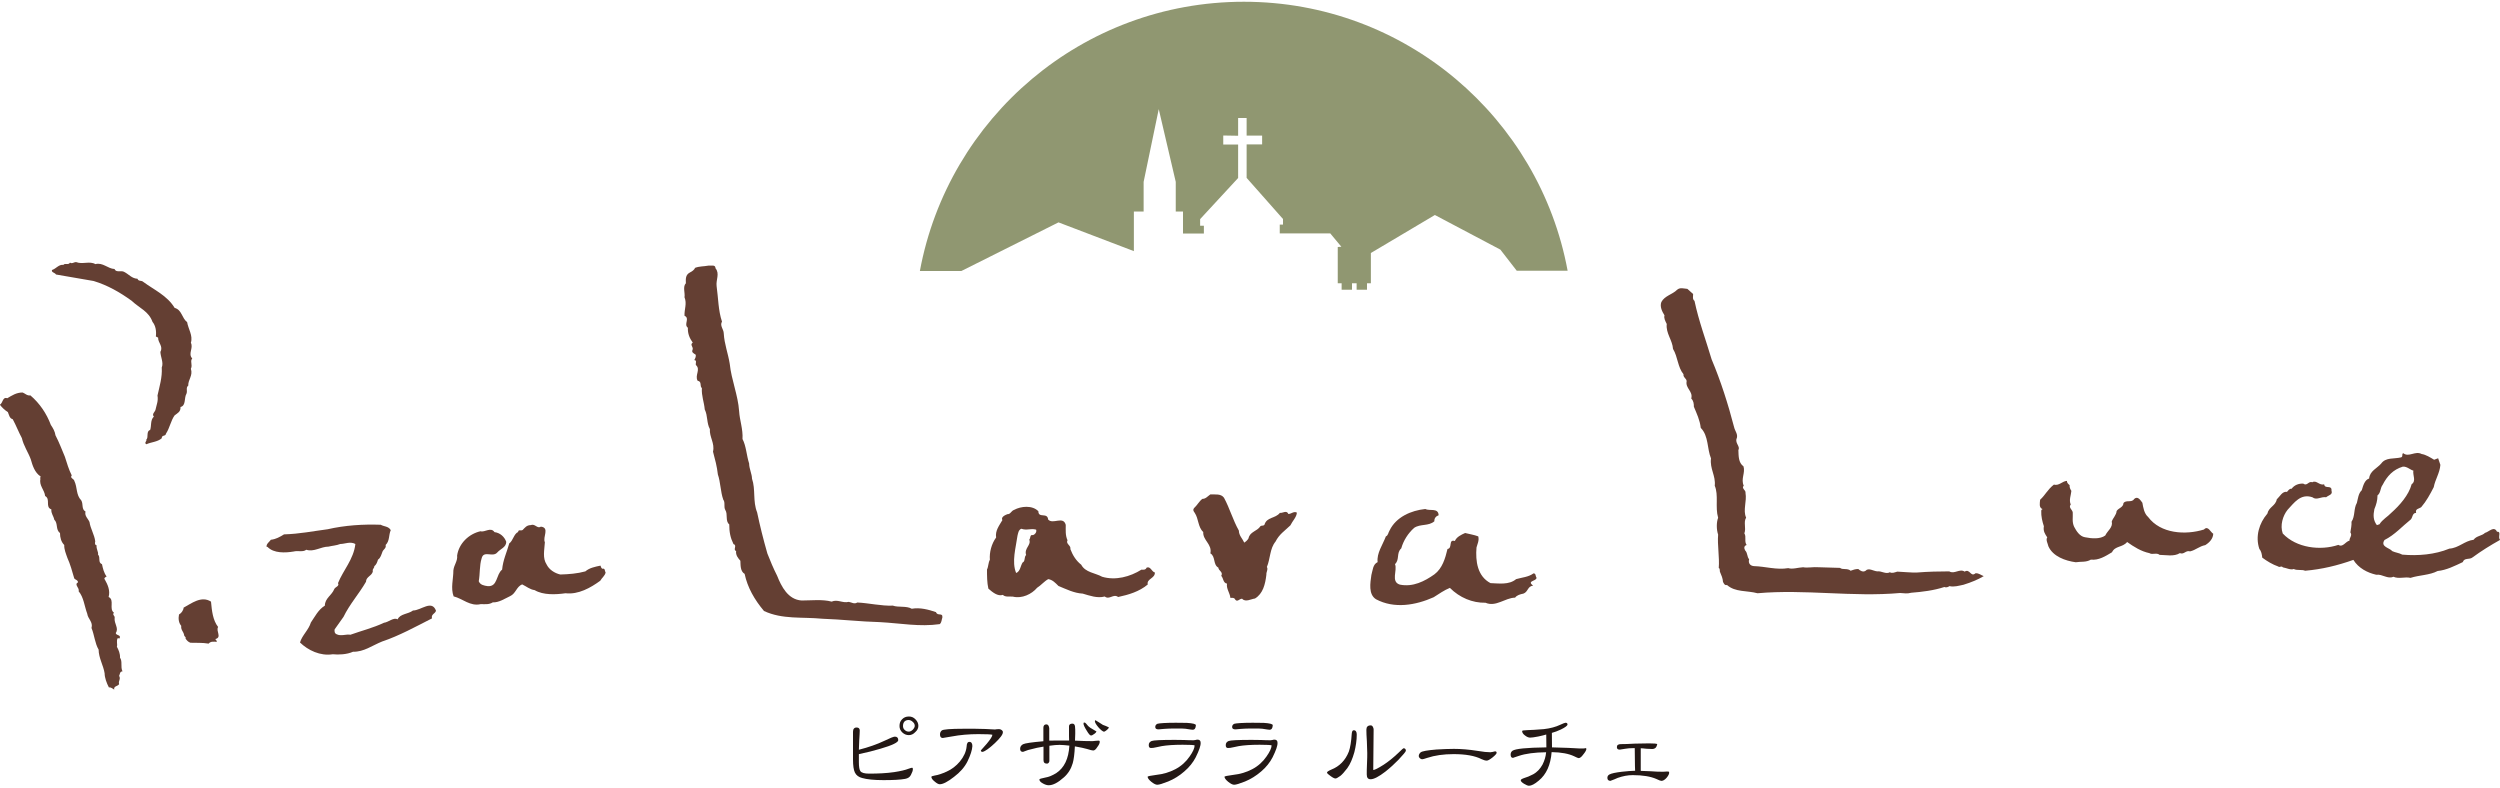
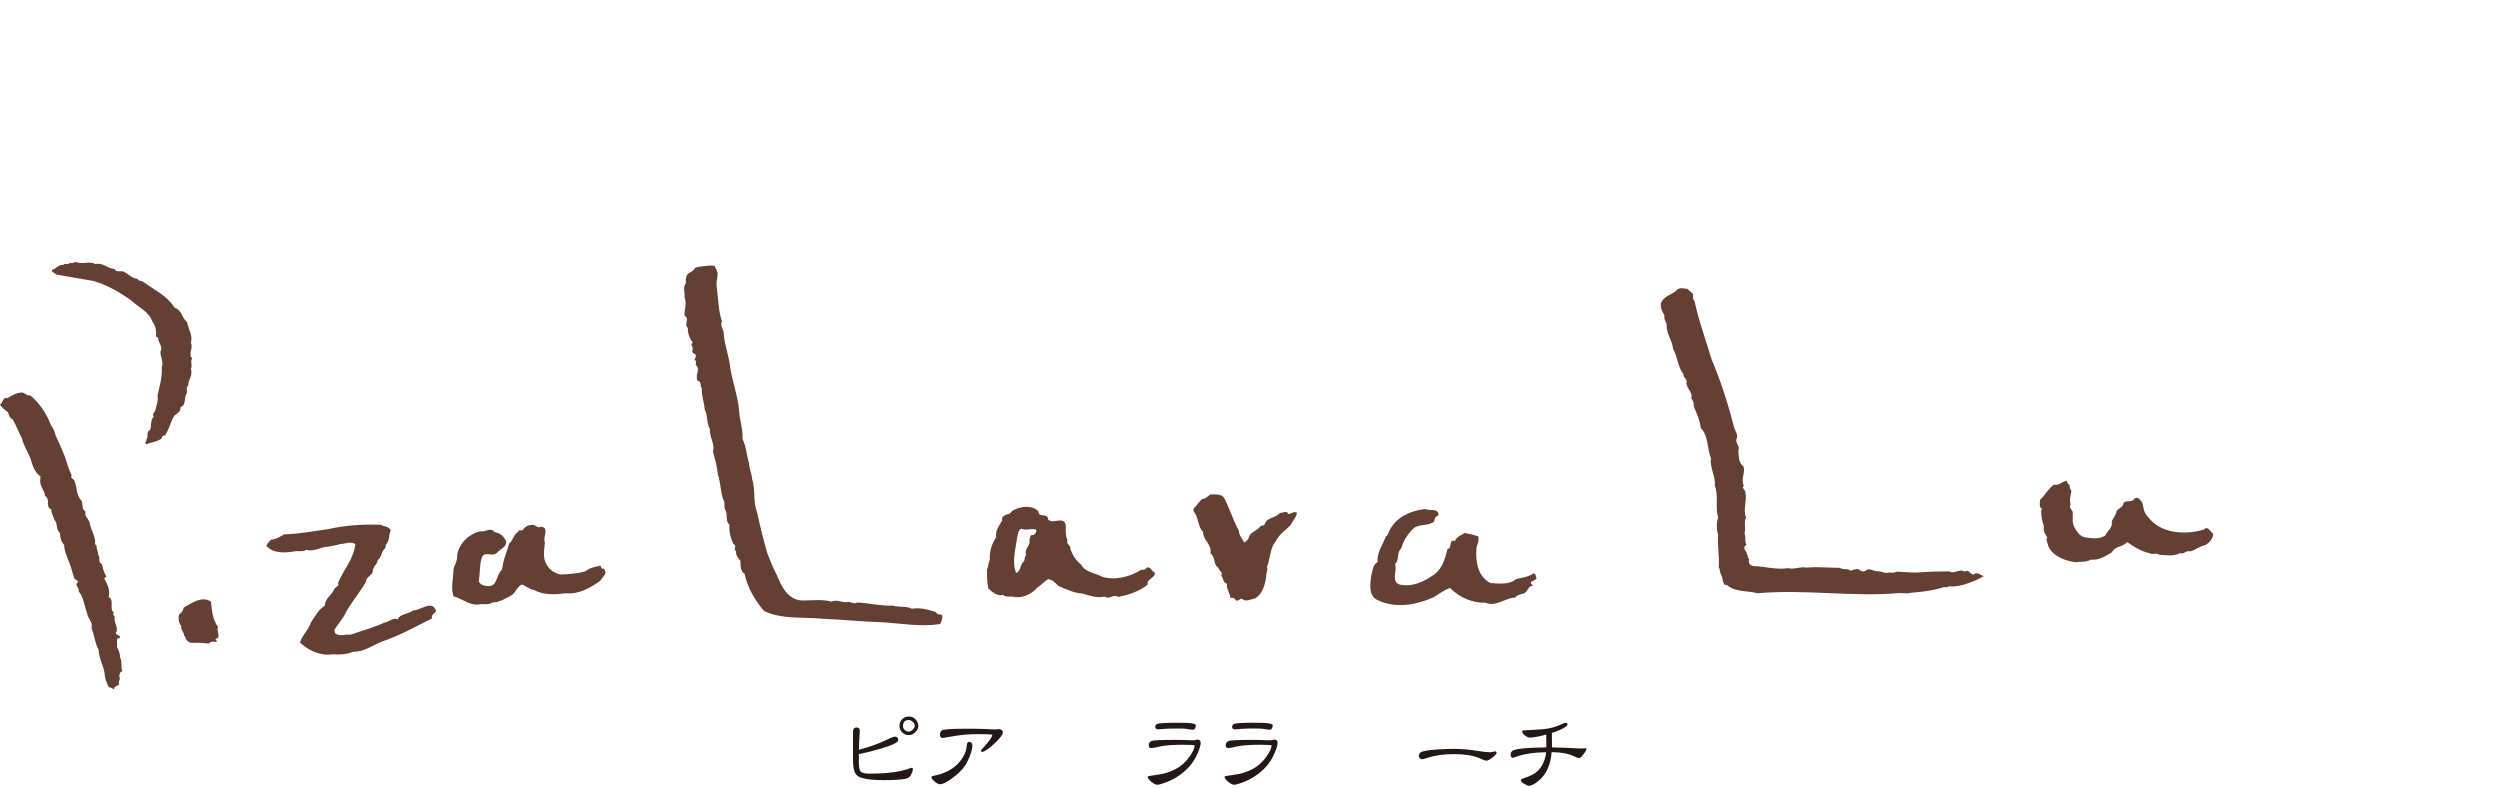
<svg xmlns="http://www.w3.org/2000/svg" version="1.1" id="レイヤー_1" x="0px" y="0px" viewBox="0 0 200 63" style="enable-background:new 0 0 200 63;" xml:space="preserve">
  <style type="text/css">
	.st0{fill:#231815;}
	.st1{fill:#643F33;}
	.st2{fill:#909771;}
</style>
  <g>
    <g id="ルーチェ-カナ">
      <path class="st0" d="M73.18,58.07c0,0.1-0.06,0.2-0.16,0.31c-0.11,0.1-0.21,0.15-0.32,0.15c-0.12,0-0.23-0.04-0.32-0.13    c-0.1-0.08-0.14-0.2-0.14-0.32c0-0.14,0.03-0.25,0.11-0.35c0.09-0.09,0.2-0.13,0.34-0.13c0.12,0,0.24,0.06,0.33,0.15    C73.14,57.85,73.18,57.96,73.18,58.07z M73.47,58.07c0-0.19-0.08-0.37-0.23-0.52c-0.15-0.16-0.32-0.23-0.53-0.23    c-0.23,0-0.41,0.08-0.54,0.22c-0.15,0.14-0.21,0.32-0.21,0.54c0,0.2,0.07,0.37,0.23,0.52c0.15,0.14,0.32,0.21,0.52,0.21    c0.19,0,0.36-0.08,0.51-0.24C73.38,58.43,73.47,58.26,73.47,58.07z M73.03,61.52c0-0.06-0.02-0.1-0.07-0.1    c-0.04,0-0.13,0.03-0.28,0.08c-0.25,0.1-0.63,0.19-1.15,0.27c-0.62,0.09-1.29,0.12-2,0.12c-0.36,0-0.6-0.06-0.7-0.2    c-0.08-0.11-0.12-0.35-0.12-0.71v-0.65c0.62-0.13,1.19-0.27,1.72-0.43c0.96-0.28,1.43-0.51,1.43-0.69s-0.09-0.28-0.27-0.28    c-0.1,0-0.38,0.11-0.83,0.33c-0.59,0.28-1.27,0.52-2.05,0.72c0-0.16,0.01-0.42,0.03-0.77c0.02-0.35,0.04-0.6,0.04-0.77    c0-0.16-0.09-0.24-0.25-0.24c-0.19,0-0.29,0.12-0.29,0.34v2.21c0,0.5,0.05,0.84,0.15,1.05c0.11,0.23,0.31,0.37,0.58,0.44    c0.38,0.11,0.95,0.17,1.71,0.17c0.78,0,1.35-0.03,1.73-0.1c0.23-0.04,0.38-0.15,0.46-0.31C72.98,61.79,73.03,61.65,73.03,61.52z" />
      <path class="st0" d="M79.59,59.45c-0.44,0.41-0.77,0.65-0.98,0.7c-0.1,0-0.14-0.04-0.14-0.12c0,0,0.15-0.17,0.47-0.53    c0.3-0.36,0.45-0.6,0.45-0.72c-0.11-0.03-0.48-0.05-1.12-0.05c-0.74,0-1.46,0.06-2.14,0.19c-0.49,0.08-0.72,0.12-0.7,0.12    c-0.15,0-0.23-0.09-0.23-0.28c0-0.13,0.04-0.24,0.14-0.32c0.1-0.09,0.69-0.14,1.76-0.14h0.89c0.58,0,1.12,0.03,1.62,0.06    c0.02-0.01,0.13-0.03,0.31-0.03c0.07,0,0.14,0.02,0.21,0.07s0.1,0.1,0.1,0.17C80.24,58.75,80.02,59.04,79.59,59.45z M77.4,60.91    c-0.23,0.46-0.59,0.87-1.08,1.24c-0.5,0.39-0.88,0.59-1.14,0.59c-0.1,0-0.24-0.07-0.41-0.22c-0.18-0.14-0.26-0.27-0.26-0.37    c0-0.04,0.09-0.08,0.28-0.11c0.27-0.04,0.58-0.15,0.94-0.31c0.4-0.18,0.76-0.45,1.06-0.81c0.32-0.39,0.5-0.79,0.54-1.2    c0.01-0.25,0.08-0.37,0.22-0.37c0.16,0,0.24,0.12,0.24,0.34C77.77,60.01,77.64,60.41,77.4,60.91z" />
-       <path class="st0" d="M88.56,58.39c-0.1,0.08-0.17,0.13-0.24,0.15c-0.11-0.03-0.27-0.15-0.46-0.37c-0.18-0.22-0.27-0.37-0.27-0.48    c0-0.05,0.02-0.07,0.05-0.07c0.01,0,0.1,0.06,0.28,0.17c0.18,0.12,0.28,0.18,0.31,0.2c0.15,0.05,0.32,0.12,0.48,0.2    C88.7,58.25,88.65,58.31,88.56,58.39z M87.53,58.72c-0.1,0.08-0.19,0.12-0.25,0.12c-0.08,0-0.19-0.13-0.35-0.4    c-0.17-0.27-0.25-0.45-0.25-0.55c0-0.06,0.02-0.09,0.06-0.09c0.05,0,0.1,0.03,0.15,0.09c0.11,0.15,0.22,0.26,0.33,0.33    c0.15,0.09,0.32,0.19,0.5,0.3C87.69,58.58,87.64,58.65,87.53,58.72z M87.78,59.77c-0.11,0.18-0.22,0.27-0.32,0.27    c-0.08,0-0.24-0.04-0.49-0.12c-0.2-0.06-0.53-0.13-0.98-0.21c-0.03,0.62-0.09,1.06-0.17,1.34c-0.13,0.45-0.36,0.83-0.71,1.14    c-0.47,0.42-0.87,0.63-1.21,0.63c-0.13,0-0.28-0.04-0.46-0.14c-0.19-0.1-0.29-0.21-0.29-0.32c0-0.05,0.15-0.09,0.45-0.15    c0.31-0.05,0.61-0.18,0.91-0.37c0.63-0.42,0.98-1.14,1.04-2.19c-0.29-0.03-0.55-0.06-0.78-0.06c-0.21,0-0.49,0.02-0.82,0.07v0.91    c0,0.19,0,0.3,0,0.33c-0.03,0.12-0.1,0.19-0.19,0.19c-0.19,0-0.28-0.09-0.28-0.28v-1.08c-0.28,0.04-0.69,0.12-1.23,0.27    c-0.28,0.1-0.41,0.15-0.41,0.15c-0.15,0-0.23-0.08-0.23-0.24s0.07-0.28,0.23-0.37c0.15-0.08,0.7-0.16,1.63-0.24v-1.08    c0-0.17,0.08-0.27,0.24-0.27c0.13,0,0.2,0.1,0.23,0.3c0,0.01,0,0.16,0,0.44v0.56c0.31-0.01,0.83-0.01,1.59-0.01    c-0.01-0.09-0.01-0.21-0.01-0.35v-0.78c0-0.14,0.09-0.22,0.27-0.22c0.13,0,0.19,0.08,0.21,0.22s0.02,0.33,0.02,0.57    C86,59.03,86,59.21,86,59.25c0.53,0.03,0.97,0.04,1.34,0.04c0.06,0,0.15,0,0.27-0.02c0.11-0.01,0.2-0.02,0.27-0.02    s0.1,0.03,0.1,0.1C87.98,59.46,87.91,59.6,87.78,59.77z" />
      <path class="st0" d="M95.41,58.38c-0.02,0-0.22-0.02-0.57-0.08c-0.11-0.02-0.38-0.02-0.81-0.02c-0.36,0-0.65,0.01-0.89,0.03    c-0.3,0.03-0.45,0.04-0.45,0.04c-0.18,0-0.27-0.06-0.27-0.19c0-0.12,0.06-0.21,0.18-0.26c0.15-0.04,0.63-0.08,1.46-0.08    c0.52,0,0.81,0.01,0.89,0.01c0.48,0.03,0.72,0.09,0.72,0.19C95.66,58.26,95.57,58.38,95.41,58.38z M95.66,60.58    c-0.21,0.41-0.52,0.8-0.92,1.14c-0.4,0.35-0.83,0.61-1.29,0.8c-0.43,0.17-0.72,0.26-0.87,0.26c-0.12,0-0.28-0.08-0.48-0.24    c-0.19-0.16-0.29-0.29-0.29-0.4c0-0.04,0.23-0.09,0.7-0.15c0.55-0.06,1.05-0.21,1.51-0.45c0.48-0.25,0.86-0.6,1.15-1.02    c0.26-0.37,0.4-0.67,0.4-0.89c-0.06-0.03-0.38-0.05-0.96-0.05c-0.71,0-1.26,0.04-1.67,0.11c-0.15,0.03-0.29,0.06-0.43,0.09    c-0.19,0.05-0.33,0.06-0.43,0.06c-0.12,0-0.18-0.07-0.18-0.23s0.07-0.26,0.23-0.33c0.15-0.06,0.77-0.09,1.85-0.09    c0.16,0,0.41,0.01,0.75,0.01c0.33,0.02,0.58,0.02,0.76,0.02c0.03,0,0.09-0.01,0.15-0.02c0.06-0.02,0.11-0.03,0.16-0.03    c0.16,0,0.25,0.08,0.25,0.24C96.07,59.64,95.93,60.03,95.66,60.58z" />
      <path class="st0" d="M101.56,58.38c-0.02,0-0.22-0.02-0.57-0.08c-0.11-0.02-0.38-0.02-0.81-0.02c-0.36,0-0.65,0.01-0.89,0.03    c-0.3,0.03-0.45,0.04-0.45,0.04c-0.18,0-0.27-0.06-0.27-0.19c0-0.12,0.06-0.21,0.18-0.26c0.15-0.04,0.63-0.08,1.46-0.08    c0.52,0,0.81,0.01,0.89,0.01c0.48,0.03,0.72,0.09,0.72,0.19C101.81,58.26,101.72,58.38,101.56,58.38z M101.81,60.58    c-0.21,0.41-0.52,0.8-0.92,1.14c-0.41,0.35-0.83,0.61-1.29,0.8c-0.43,0.17-0.72,0.26-0.87,0.26c-0.12,0-0.28-0.08-0.48-0.24    c-0.19-0.16-0.29-0.29-0.29-0.4c0-0.04,0.24-0.09,0.7-0.15c0.55-0.06,1.05-0.21,1.51-0.45c0.48-0.25,0.86-0.6,1.15-1.02    c0.26-0.37,0.4-0.67,0.41-0.89c-0.06-0.03-0.38-0.05-0.96-0.05c-0.71,0-1.26,0.04-1.67,0.11c-0.15,0.03-0.29,0.06-0.43,0.09    c-0.19,0.05-0.33,0.06-0.43,0.06c-0.12,0-0.18-0.07-0.18-0.23s0.07-0.26,0.23-0.33c0.15-0.06,0.77-0.09,1.84-0.09    c0.16,0,0.41,0.01,0.75,0.01c0.33,0.02,0.58,0.02,0.76,0.02c0.03,0,0.09-0.01,0.15-0.02c0.06-0.02,0.11-0.03,0.16-0.03    c0.16,0,0.25,0.08,0.25,0.24C102.22,59.64,102.08,60.03,101.81,60.58z" />
-       <path class="st0" d="M111.87,60.79c-0.3,0.31-0.65,0.63-1.04,0.94c-0.52,0.4-0.92,0.61-1.18,0.61c-0.21,0-0.31-0.12-0.31-0.39    c0-0.18,0-0.48,0.02-0.86s0.02-0.66,0.02-0.85c0-0.21-0.02-0.52-0.03-0.93c-0.03-0.42-0.04-0.73-0.04-0.93    c0-0.23,0.11-0.35,0.35-0.35c0.07,0,0.13,0.04,0.17,0.12c0.04,0.07,0.06,0.14,0.06,0.21l-0.03,3.24c0.11,0,0.39-0.14,0.83-0.42    c0.37-0.24,0.77-0.56,1.18-0.95c0.25-0.25,0.39-0.37,0.42-0.37c0.11,0,0.18,0.07,0.18,0.2C112.46,60.14,112.26,60.37,111.87,60.79    z M108.35,60.17c-0.15,0.53-0.33,0.96-0.57,1.29c-0.23,0.3-0.41,0.5-0.55,0.61c-0.2,0.14-0.32,0.21-0.39,0.21    c-0.08,0-0.21-0.06-0.4-0.2c-0.19-0.13-0.28-0.22-0.28-0.28c0-0.05,0.11-0.13,0.34-0.23c0.66-0.26,1.13-0.74,1.41-1.45    c0.11-0.32,0.19-0.79,0.23-1.43c0.02-0.18,0.06-0.27,0.16-0.27c0.16,0,0.24,0.12,0.24,0.35    C108.54,59.22,108.47,59.68,108.35,60.17z" />
      <path class="st0" d="M119.41,60.59c-0.22,0.17-0.37,0.26-0.47,0.26c-0.11,0-0.25-0.04-0.42-0.12c-0.53-0.27-1.28-0.4-2.23-0.4    c-0.81,0-1.51,0.1-2.11,0.3c-0.23,0.08-0.36,0.11-0.4,0.11c-0.07,0-0.12-0.02-0.19-0.08c-0.06-0.06-0.09-0.11-0.09-0.17    c0-0.11,0.05-0.21,0.15-0.3c0.13-0.1,0.55-0.17,1.27-0.23c0.52-0.03,0.99-0.05,1.39-0.05c0.57,0,1.2,0.05,1.89,0.16    c0.46,0.08,0.8,0.11,1.03,0.11c0.04,0,0.11-0.01,0.2-0.03c0.09-0.03,0.15-0.04,0.2-0.04c0.06,0,0.1,0.04,0.1,0.12    C119.73,60.29,119.62,60.42,119.41,60.59z" />
      <path class="st0" d="M126.66,60.36c-0.14,0.2-0.27,0.29-0.37,0.29c-0.04,0-0.16-0.05-0.36-0.15c-0.42-0.2-1.02-0.32-1.8-0.33    c-0.08,1.02-0.42,1.78-1.03,2.28c-0.33,0.28-0.59,0.41-0.78,0.41c-0.1,0-0.23-0.06-0.4-0.16c-0.18-0.11-0.26-0.2-0.26-0.28    c0-0.06,0.1-0.12,0.31-0.19c0.16-0.04,0.4-0.14,0.69-0.29c0.29-0.16,0.54-0.41,0.74-0.77c0.16-0.32,0.26-0.64,0.29-0.99    c-0.92,0.01-1.65,0.11-2.18,0.29c-0.33,0.11-0.49,0.16-0.46,0.16c-0.14,0-0.2-0.09-0.2-0.27c0-0.12,0.05-0.23,0.15-0.3    c0.23-0.16,1.12-0.25,2.71-0.27c-0.01-0.28-0.01-0.62-0.01-1.03c-0.13,0.05-0.35,0.09-0.64,0.16c-0.31,0.06-0.53,0.09-0.65,0.09    c-0.13,0-0.27-0.06-0.42-0.18c-0.15-0.11-0.22-0.23-0.22-0.35c0-0.04,0.14-0.06,0.43-0.07c0.29,0,0.73-0.04,1.31-0.08    c0.52-0.06,0.95-0.18,1.29-0.34c0.24-0.11,0.39-0.17,0.44-0.17c0.1,0,0.16,0.04,0.16,0.14c0,0.09-0.18,0.23-0.53,0.4    c-0.26,0.12-0.49,0.21-0.72,0.27c0,0.48,0,0.87,0.01,1.16c0.29,0.01,0.72,0.02,1.29,0.04c0.07,0.01,0.27,0.02,0.58,0.03    c0.23,0.02,0.42,0.02,0.57,0.02c0.1,0,0.19-0.01,0.25-0.03c0.04,0,0.06,0.02,0.06,0.07C126.9,60.02,126.82,60.17,126.66,60.36z" />
-       <path class="st0" d="M133.33,62.22c-0.15,0.17-0.29,0.25-0.42,0.25c-0.05,0-0.2-0.05-0.42-0.16c-0.44-0.19-1.06-0.3-1.87-0.3    c-0.41,0-0.8,0.08-1.2,0.22c-0.14,0.07-0.33,0.14-0.59,0.24c-0.16-0.01-0.24-0.09-0.24-0.24c0-0.12,0.05-0.21,0.16-0.27    c0.16-0.09,0.5-0.16,1-0.22c0.41-0.04,0.77-0.08,1.06-0.08c-0.01-0.2-0.02-0.5-0.02-0.91c0-0.39-0.01-0.69-0.01-0.9h-0.09    c-0.28,0-0.5,0.02-0.66,0.05c-0.28,0.04-0.43,0.07-0.45,0.07c-0.15,0-0.23-0.06-0.23-0.2c0-0.16,0.1-0.24,0.32-0.24    c0.24,0,0.62-0.01,1.12-0.04c0.5-0.01,0.88-0.02,1.14-0.02c0.39,0,0.61,0.02,0.65,0.06c-0.02,0.11-0.06,0.21-0.13,0.29    c-0.08,0.07-0.17,0.1-0.28,0.1c-0.1,0-0.25-0.01-0.46-0.02c-0.19-0.02-0.35-0.04-0.45-0.04v1.81c0.18,0.01,0.44,0.02,0.79,0.03    c0.06,0.01,0.22,0.01,0.49,0.03c0.2,0.01,0.36,0.01,0.49,0.01c0.03,0,0.09,0,0.17-0.01c0.07,0,0.13-0.01,0.17-0.01    c0.11,0,0.16,0.01,0.16,0.05C133.55,61.89,133.48,62.04,133.33,62.22z" />
    </g>
    <g id="ルーチェ">
      <path class="st1" d="M14.44,32.56c0.46-0.11,0.27-0.73,0.48-1.07c0.09-0.23-0.07-0.48,0.14-0.64c-0.02-0.48,0.39-0.8,0.21-1.35    c0.16-0.3-0.09-0.62,0.11-0.82c-0.36-0.39,0.11-0.82-0.11-1.26c0.18-0.57-0.21-1.1-0.3-1.65c-0.43-0.32-0.41-0.98-1-1.14    c-0.59-0.98-1.64-1.44-2.51-2.08c-0.14-0.14-0.39-0.02-0.46-0.25c-0.46-0.02-0.69-0.36-1.07-0.55c-0.23-0.14-0.64,0.09-0.77-0.23    c-0.53-0.02-0.94-0.55-1.53-0.39c-0.46-0.27-1.03,0.04-1.53-0.16c-0.18-0.02-0.32,0.16-0.5,0.04c-0.14,0.23-0.37,0-0.53,0.18    c-0.37-0.05-0.57,0.3-0.91,0.41c-0.07,0.2,0.23,0.2,0.32,0.36l3.01,0.52c1.12,0.34,2.08,0.89,3.04,1.58    c0.62,0.59,1.37,0.84,1.67,1.69c0.25,0.3,0.32,0.73,0.27,1.17l0.18,0.09c-0.02,0.41,0.43,0.69,0.18,1.14    c0.02,0.43,0.27,0.86,0.11,1.25c0.05,0.78-0.18,1.51-0.34,2.24c0.07,0.46-0.07,0.71-0.16,1.14c-0.04,0.18-0.32,0.34-0.13,0.55    c-0.3,0.27-0.18,0.75-0.3,1.07c-0.34,0.09-0.11,0.62-0.3,0.75c0.05,0.16-0.21,0.27,0,0.39c0.39-0.18,0.89-0.18,1.23-0.48    c0-0.3,0.3-0.12,0.34-0.37c0.3-0.46,0.39-1.05,0.69-1.46C14.21,33.04,14.46,32.95,14.44,32.56z" />
      <path class="st1" d="M74.88,48.97c-0.59-0.2-1.28-0.39-1.94-0.27c-0.43-0.25-1.07-0.09-1.51-0.25c-0.91,0.04-1.94-0.21-2.85-0.25    c-0.23,0.16-0.46-0.02-0.68-0.05c-0.5,0.12-0.89-0.23-1.37-0.02c-0.71-0.2-1.69-0.09-2.4-0.09c-1.09-0.07-1.62-1.12-1.96-1.98    c-0.3-0.59-0.55-1.19-0.78-1.78c-0.32-1.12-0.59-2.19-0.82-3.29c-0.36-0.89-0.11-1.83-0.41-2.7c0-0.36-0.23-0.8-0.23-1.21    c-0.21-0.64-0.23-1.39-0.53-1.96c0.05-0.78-0.23-1.51-0.27-2.22c-0.09-1.3-0.62-2.51-0.75-3.79c-0.14-0.87-0.43-1.57-0.48-2.44    c0-0.32-0.34-0.62-0.14-0.94c-0.3-0.87-0.3-1.92-0.43-2.83c-0.07-0.52,0.27-1-0.09-1.44c0-0.32-0.37-0.18-0.57-0.21    c-0.36,0.07-0.71,0.04-1.07,0.18c-0.05,0.16-0.25,0.29-0.41,0.37c-0.34,0.18-0.34,0.48-0.32,0.86c-0.27,0.28-0.05,0.78-0.11,1.12    c0.21,0.52-0.02,0.94,0,1.48c0.46,0.21-0.09,0.69,0.27,0.96c-0.02,0.48,0.14,0.84,0.39,1.19c-0.27,0.18,0.09,0.34-0.02,0.59    c-0.09,0.18,0.09,0.27,0.25,0.37c0.05,0.14-0.04,0.32-0.11,0.44h0.02c0.21,0.02,0.07,0.25,0.11,0.39    c0.41,0.36-0.11,0.82,0.14,1.26c0.37,0.07,0.14,0.41,0.34,0.59c-0.04,0.62,0.18,1.12,0.23,1.71c0.25,0.5,0.14,1.07,0.41,1.57    c-0.05,0.62,0.41,1.14,0.25,1.8c0.16,0.6,0.32,1.19,0.39,1.83c0.21,0.59,0.21,1.39,0.43,2.01c0.18,0.23,0.02,0.57,0.16,0.82    c0.23,0.35-0.02,0.89,0.32,1.16c0,0.62,0.09,1.07,0.34,1.58c0.32,0.09-0.07,0.46,0.21,0.55c-0.05,0.34,0.18,0.6,0.34,0.78    c0.02,0.34-0.02,0.84,0.34,1.05c0.23,1.1,0.8,2.08,1.55,2.97c1.48,0.69,3.03,0.46,4.68,0.62c1.51,0.05,3.03,0.23,4.59,0.27    c1.67,0.09,3.17,0.39,4.79,0.16c0.16-0.14,0.14-0.34,0.21-0.53C75.43,48.97,75,49.32,74.88,48.97z" />
      <path class="st1" d="M157.17,45.73c-0.39-0.27-0.82,0.23-1.23-0.02c-0.8,0-1.69,0.02-2.56,0.09c-0.52,0.02-1.03-0.05-1.6-0.07    c-0.18,0.05-0.41,0.16-0.59,0.05c-0.32,0.18-0.68-0.12-1-0.07c-0.32-0.02-0.71-0.32-0.94-0.05c-0.21,0.14-0.43,0-0.59-0.14    c-0.23,0-0.43,0.07-0.61,0.14c-0.25-0.23-0.64-0.05-0.85-0.23l-1.69-0.05c-0.46-0.04-0.89,0.07-1.26,0    c-0.41,0.02-0.85,0.18-1.19,0.07c-0.93,0.16-1.85-0.14-2.74-0.16c-0.3-0.02-0.48-0.23-0.39-0.55c-0.18-0.2-0.11-0.5-0.32-0.71    c-0.09-0.16-0.11-0.36,0.12-0.43c-0.21-0.3,0-0.64-0.18-0.93c0.16-0.44-0.09-0.89,0.14-1.26c-0.27-0.59,0.07-1.3-0.05-1.98    c0.05-0.21-0.36-0.37-0.14-0.57c-0.25-0.55,0.14-1.03-0.02-1.55c-0.41-0.3-0.39-0.82-0.41-1.3c0.16-0.28-0.23-0.52-0.16-0.87    c0.18-0.37-0.11-0.64-0.18-0.96c-0.48-1.85-1.07-3.7-1.8-5.43c-0.46-1.55-1.03-3.06-1.37-4.68c-0.18-0.14-0.11-0.34-0.11-0.55    l-0.46-0.41c-0.3-0.02-0.57-0.14-0.82,0.07c-0.36,0.37-1,0.48-1.26,0.98c-0.14,0.36,0.05,0.75,0.25,1.07    c-0.07,0.23,0.07,0.46,0.18,0.69c-0.09,0.73,0.46,1.3,0.5,1.99c0.39,0.64,0.37,1.46,0.84,2.03c-0.05,0.25,0.27,0.36,0.25,0.57    c-0.11,0.55,0.53,0.8,0.37,1.37c0.18,0.18,0.21,0.41,0.21,0.66c0.23,0.55,0.48,1.07,0.55,1.69c0.64,0.64,0.5,1.69,0.82,2.44    c-0.11,0.82,0.39,1.39,0.3,2.19c0.32,0.75,0.02,1.71,0.27,2.56c-0.14,0.36-0.14,0.94,0,1.35c-0.07,0.84,0.12,1.8,0.05,2.67    c0.11,0.04,0.07,0.21,0.09,0.29c0.12,0.28,0.23,0.53,0.25,0.82c0.07,0.14,0.14,0.3,0.32,0.25c0.66,0.59,1.6,0.43,2.44,0.66    c3.81-0.34,7.6,0.32,11.41-0.02c0.34,0.02,0.55,0.07,0.89-0.02c0.87-0.07,1.8-0.18,2.65-0.46c0.14,0.07,0.3,0,0.41-0.07    c0.36,0.09,0.77-0.04,1.12-0.11c0.57-0.18,1.12-0.39,1.62-0.69c-0.21-0.07-0.39-0.25-0.66-0.23    C157.65,46.21,157.6,45.46,157.17,45.73z" />
      <path class="st1" d="M9.35,51.74c0.07-0.21-0.07-0.46,0.07-0.69c0.07,0,0.09,0.03,0.14,0.03c0.16-0.32-0.27-0.21-0.3-0.44    c0.27-0.39-0.14-0.73-0.09-1.21c0.05-0.16-0.23-0.25-0.05-0.41c-0.43-0.3,0.07-1.03-0.43-1.26c0.14-0.52-0.07-0.98-0.3-1.39    c-0.11-0.11,0.04-0.2,0.14-0.25c-0.21-0.27-0.3-0.64-0.37-0.98c-0.36-0.16-0.09-0.52-0.32-0.78c0.05-0.2-0.16-0.46-0.11-0.73    c-0.16-0.04-0.14-0.2-0.11-0.32c-0.07-0.55-0.39-1.03-0.46-1.55c-0.12-0.28-0.41-0.48-0.32-0.84c-0.34-0.18-0.16-0.59-0.34-0.89    C6.07,39.59,6.2,39,5.95,38.48c-0.02-0.18-0.39-0.23-0.21-0.45c-0.23-0.44-0.39-0.99-0.55-1.49c-0.25-0.59-0.46-1.16-0.75-1.71    C4.39,34.5,4.24,34.25,4.07,34c-0.34-0.91-0.89-1.73-1.64-2.37C2.18,31.68,2,31.47,1.81,31.4c-0.5,0-0.84,0.23-1.23,0.46    c-0.38-0.14-0.34,0.38-0.59,0.52c0.18,0.23,0.39,0.43,0.64,0.59c0.09,0.2,0.12,0.5,0.39,0.57c0.27,0.5,0.48,1.05,0.73,1.51    c0.14,0.62,0.5,1.12,0.71,1.69c0.14,0.5,0.32,1.07,0.78,1.37c0.05,0.07-0.09,0.16-0.04,0.14l0.04,0.04    c-0.14,0.55,0.32,0.89,0.37,1.39c0.46,0.25-0.02,0.89,0.5,1.07c-0.04,0.32,0.18,0.53,0.23,0.82c0.32,0.3,0.09,0.8,0.46,1.07    c0,0.36,0.09,0.71,0.34,0.96c-0.02,0.34,0.14,0.71,0.25,1.03c0.23,0.5,0.39,1.09,0.55,1.64c0.07,0.11,0.3,0.13,0.3,0.32    c-0.34,0.18,0.14,0.43,0.05,0.71c0.41,0.48,0.46,1.19,0.69,1.8c0.05,0.41,0.48,0.66,0.34,1.14c0.23,0.55,0.27,1.23,0.57,1.73    c0,0.66,0.39,1.28,0.48,1.9c0,0.34,0.16,0.78,0.34,1.12c0.18-0.02,0.32,0.12,0.43,0.18c-0.07-0.3,0.28-0.25,0.39-0.44    c-0.09-0.27,0.16-0.39,0-0.66c0.07-0.14,0.05-0.36,0.27-0.36c-0.18-0.37,0.02-0.78-0.2-1.1C9.62,52.31,9.49,51.99,9.35,51.74z" />
-       <path class="st1" d="M199.76,42.54c-0.23-0.5-0.66,0.02-0.96,0.09c-0.25,0.25-0.69,0.23-0.91,0.55c-0.73,0.09-1.19,0.66-1.94,0.71    c-1.16,0.48-2.51,0.59-3.77,0.48c-0.25-0.14-0.55-0.16-0.8-0.28c-0.21-0.27-0.98-0.34-0.62-0.89c0.82-0.41,1.42-1.1,2.1-1.64    c0.16-0.16,0.12-0.53,0.43-0.53c-0.09-0.34,0.23-0.32,0.41-0.46c0.41-0.48,0.71-1.03,1-1.6c0.11-0.61,0.48-1.12,0.53-1.78    l-0.18-0.53l-0.32,0.12c-0.3-0.18-0.66-0.41-1-0.46c-0.52-0.28-1.03,0.3-1.48-0.07c-0.14,0.11,0.02,0.25-0.16,0.34    c-0.59,0.14-1.23-0.02-1.6,0.5c-0.32,0.37-0.91,0.59-0.96,1.19c-0.37,0.12-0.48,0.59-0.59,0.94c-0.27,0.25-0.3,0.66-0.39,1.01    c-0.27,0.46-0.13,1.07-0.43,1.51c0.02,0.25-0.05,0.6-0.09,0.85c0.18,0.25-0.09,0.43-0.07,0.66c-0.32,0.07-0.53,0.57-0.89,0.34    c-1.44,0.48-3.36,0.25-4.45-0.91c-0.23-0.64,0-1.42,0.39-1.9c0.52-0.55,1.03-1.32,1.98-1c0.34,0.27,0.69-0.07,1.1,0    c0.18-0.16,0.55-0.2,0.43-0.52c0.04-0.52-0.53-0.09-0.59-0.52c-0.37,0.13-0.62-0.36-0.94-0.16c-0.32-0.12-0.41,0.34-0.73,0.11    c-0.36-0.02-0.71,0.11-0.93,0.41c-0.18-0.02-0.25,0.12-0.37,0.25c-0.37-0.07-0.57,0.37-0.82,0.6c-0.09,0.52-0.64,0.61-0.75,1.14    c-0.66,0.76-0.98,1.83-0.64,2.83c0.16,0.18,0.2,0.43,0.23,0.69c0.39,0.29,0.82,0.55,1.28,0.71c0.11,0.11,0.25-0.09,0.37,0.07    c0.27,0.04,0.62,0.23,0.87,0.13c0.27,0.14,0.64,0.02,0.91,0.14c1.35-0.12,2.56-0.41,3.86-0.87c0.41,0.66,1.12,1.03,1.83,1.19    c0.48-0.07,0.91,0.37,1.37,0.16c0.46,0.2,0.91-0.02,1.37,0.09c0.71-0.23,1.53-0.21,2.17-0.55c0.71-0.07,1.37-0.41,2.01-0.71    c0.14-0.39,0.53-0.16,0.8-0.39c0.68-0.5,1.42-0.96,2.19-1.39C199.79,42.97,200.15,42.51,199.76,42.54z M190.36,41.94l-0.21,0.07    c-0.3-0.39-0.3-0.8-0.2-1.28c0.14-0.34,0.25-0.68,0.25-1.1c0.27-0.2,0.21-0.59,0.41-0.84c0.36-0.71,0.85-1.23,1.62-1.46    c0.34-0.02,0.57,0.25,0.84,0.32c-0.07,0.37,0.25,0.82-0.14,1.09c-0.23,0.87-0.96,1.69-1.62,2.28    C191.02,41.33,190.59,41.56,190.36,41.94z" />
      <path class="st1" d="M176.32,42.36c-1.48,0.46-3.47,0.34-4.47-1c-0.32-0.28-0.39-0.75-0.46-1.14c-0.16-0.21-0.37-0.57-0.66-0.3    c-0.18,0.32-0.64,0.05-0.85,0.32c-0.02,0.36-0.39,0.39-0.55,0.64c-0.02,0.32-0.29,0.55-0.39,0.84c0.11,0.48-0.34,0.73-0.52,1.12    c-0.41,0.3-1.07,0.25-1.62,0.14c-0.43-0.07-0.69-0.5-0.87-0.84c-0.18-0.39-0.09-0.73-0.11-1.14c-0.02-0.23-0.37-0.39-0.16-0.64    c-0.16-0.36,0.02-0.73,0.05-1.09c-0.09-0.14-0.16-0.28-0.14-0.46c-0.09-0.07-0.23-0.18-0.21-0.34c-0.39,0.02-0.62,0.41-1.05,0.3    c-0.52,0.41-0.66,0.8-1.1,1.21c-0.02,0.25-0.12,0.64,0.2,0.75c-0.07,0.02-0.11,0.07-0.11,0.14c-0.02,0.43,0.09,0.87,0.21,1.23    c-0.07,0.39,0.09,0.62,0.27,0.89c-0.14,0.2,0.05,0.5,0.09,0.71c0.36,0.82,1.37,1.17,2.19,1.28c0.43-0.07,0.82,0.02,1.21-0.21    c0.62,0.07,1.16-0.27,1.69-0.59c0.25-0.53,0.84-0.37,1.21-0.82c0.55,0.39,1.12,0.75,1.78,0.89c0.25,0.16,0.57-0.07,0.82,0.14    c0.48,0,1.14,0.16,1.62-0.14c0.34,0.14,0.46-0.25,0.82-0.14c0.46-0.11,0.73-0.41,1.21-0.5c0.34-0.21,0.62-0.51,0.64-0.91    C176.84,42.58,176.64,42.01,176.32,42.36z" />
      <path class="st1" d="M103.07,41.12c-0.14-0.34-0.46-0.05-0.68-0.09c-0.36,0.46-1.05,0.32-1.23,0.94    c-0.07,0.12-0.23,0.05-0.32,0.12c-0.28,0.43-0.85,0.43-0.96,0.98c-0.09,0.16-0.23,0.27-0.34,0.34c-0.14-0.32-0.43-0.57-0.43-0.96    c-0.48-0.85-0.73-1.78-1.19-2.63c-0.25-0.34-0.68-0.25-1.09-0.27c-0.23,0.16-0.37,0.36-0.64,0.36c-0.25,0.18-0.43,0.53-0.66,0.73    c-0.12,0.16-0.05,0.25,0.05,0.39c0.32,0.48,0.25,1.14,0.68,1.53c-0.05,0.66,0.73,0.98,0.57,1.71c0.43,0.25,0.2,0.91,0.64,1.14    c0,0.25,0.41,0.34,0.23,0.66c0.18,0.18,0.14,0.57,0.46,0.62c-0.07,0.41,0.23,0.73,0.27,1.14c0.11,0,0.32-0.04,0.39,0.14    c0.18,0.23,0.34-0.09,0.55-0.07c0.27,0.3,0.71,0.02,1.03-0.02c0.64-0.39,0.82-1.14,0.91-1.9c-0.02-0.23,0.16-0.43,0.04-0.62    c0.28-0.66,0.23-1.48,0.69-2.03c0.3-0.59,0.71-0.84,1.19-1.3c0.16-0.34,0.5-0.66,0.52-1.02C103.51,40.87,103.3,41.12,103.07,41.12    z" />
      <path class="st1" d="M91.73,45.41c-0.07,0.18-0.25,0.18-0.41,0.16c-0.91,0.57-2.08,0.89-3.15,0.57c-0.53-0.3-1.35-0.34-1.67-0.96    c-0.41-0.32-0.68-0.75-0.87-1.25c0.07-0.3-0.39-0.41-0.23-0.71c-0.18-0.39-0.14-0.8-0.14-1.23c-0.2-0.75-1.03,0-1.41-0.43    c-0.05-0.6-0.78-0.07-0.78-0.66c-0.48-0.5-1.39-0.41-1.94-0.11c-0.23,0.07-0.3,0.37-0.53,0.34c-0.18,0.07-0.55,0.23-0.41,0.48    c-0.25,0.43-0.59,0.85-0.5,1.39c-0.37,0.5-0.55,1.19-0.5,1.78c-0.14,0.25-0.11,0.55-0.23,0.78c0,0.52,0,1.05,0.11,1.53    c0.32,0.28,0.75,0.64,1.16,0.5c0.18,0.2,0.57,0.11,0.8,0.14c0.73,0.18,1.51-0.2,1.94-0.71c0.32-0.2,0.57-0.52,0.89-0.69    c0.34,0.05,0.57,0.3,0.82,0.55c0.62,0.25,1.23,0.57,1.94,0.61c0.55,0.16,1.16,0.39,1.76,0.23c0.37,0.3,0.69-0.25,1.07,0.04    c0.84-0.18,1.69-0.43,2.37-1c-0.11-0.46,0.59-0.48,0.57-0.96C92.12,45.73,92.05,45.28,91.73,45.41z M82.64,42.81    c-0.27-0.07-0.18,0.25-0.3,0.36c0.18,0.44-0.43,0.69-0.25,1.23c-0.18,0.16-0.05,0.5-0.28,0.6c-0.18,0.27-0.18,0.71-0.52,0.84    c-0.37-0.91-0.02-2.03,0.11-2.99c0.05-0.18,0.07-0.45,0.3-0.55c0.48,0.16,0.71-0.05,1.19,0.07    C82.96,42.58,82.78,42.77,82.64,42.81z" />
      <path class="st1" d="M122.68,45.87c-0.41,0.3-0.91,0.32-1.39,0.46c-0.57,0.48-1.39,0.34-2.05,0.32c-1.05-0.55-1.21-1.76-1.12-2.85    c0.07-0.27,0.23-0.57,0.14-0.89c-0.34-0.13-0.71-0.18-1.05-0.27c-0.32,0.14-0.69,0.32-0.82,0.64c-0.55-0.16-0.16,0.57-0.59,0.64    c-0.18,0.75-0.41,1.55-1.05,2.03c-0.78,0.55-1.71,1.03-2.76,0.82c-0.75-0.23-0.18-1.14-0.39-1.64c0.39-0.37,0.09-0.89,0.5-1.26    c0.18-0.64,0.55-1.21,1.03-1.64c0.5-0.34,1.16-0.12,1.62-0.53c-0.02-0.25,0.14-0.41,0.34-0.48c-0.02-0.62-0.73-0.32-1.07-0.5    c-1.14,0.12-2.33,0.64-2.85,1.71c-0.11,0.16-0.11,0.41-0.3,0.48c-0.25,0.67-0.75,1.35-0.66,2.06c-0.39,0.18-0.39,0.66-0.5,1.03    c-0.09,0.64-0.25,1.55,0.37,1.94c1.46,0.78,3.17,0.48,4.61-0.16c0.43-0.27,0.85-0.57,1.3-0.75c0.78,0.78,1.8,1.21,2.85,1.19    c0.84,0.36,1.55-0.39,2.37-0.41c0.14-0.2,0.41-0.27,0.66-0.32c0.39-0.14,0.32-0.59,0.78-0.64c-0.55-0.41,0.3-0.34,0.27-0.64    C122.82,46.08,122.89,45.87,122.68,45.87z" />
      <path class="st1" d="M33.04,48.84c-0.39,0.3-1.03,0.25-1.23,0.71c-0.32-0.19-0.73,0.23-1.09,0.27c-0.87,0.41-1.8,0.64-2.69,0.96    c-0.32-0.07-0.75,0.14-1.1-0.04c-0.18-0.07-0.18-0.27-0.16-0.39l0.71-1c0.48-1,1.26-1.87,1.8-2.81c0-0.41,0.5-0.48,0.55-0.85    c-0.07-0.16,0.14-0.25,0.11-0.39c0.16-0.12,0.23-0.3,0.3-0.53c0.21-0.14,0.27-0.41,0.36-0.64c0.07-0.18,0.32-0.28,0.25-0.53    c0.34-0.34,0.23-0.78,0.41-1.19c-0.18-0.32-0.55-0.28-0.8-0.43c-1.41-0.05-2.85,0.04-4.25,0.36c-1.23,0.16-2.21,0.37-3.49,0.41    c-0.32,0.2-0.66,0.39-1.05,0.43c-0.11,0.16-0.39,0.34-0.34,0.57h0.07c0.5,0.53,1.44,0.48,2.1,0.37c0.3-0.09,0.75,0.07,1-0.14    c0.62,0.2,1.16-0.25,1.78-0.25c0.27-0.07,0.64-0.09,0.94-0.21c0.37,0,0.8-0.23,1.21,0c-0.14,1.23-0.98,2.1-1.39,3.13    c0.14,0.25-0.23,0.3-0.3,0.48c-0.2,0.5-0.75,0.73-0.75,1.32c-0.53,0.32-0.8,0.89-1.12,1.35c-0.18,0.6-0.71,1.03-0.87,1.6    c0.64,0.62,1.62,1.1,2.62,0.94c0.46,0.05,1.14,0.02,1.62-0.2c0.87,0.02,1.53-0.5,2.33-0.82c1.37-0.46,2.69-1.19,3.99-1.85    c-0.09-0.34,0.25-0.36,0.32-0.61C34.55,47.95,33.68,48.84,33.04,48.84z" />
      <path class="st1" d="M48.18,45.5c-0.09-0.07-0.11-0.16-0.14-0.25c-0.44,0.09-0.89,0.18-1.21,0.46c-0.66,0.18-1.32,0.23-2.01,0.25    c-0.46-0.11-0.89-0.39-1.09-0.8c-0.34-0.52-0.18-1.14-0.14-1.78c-0.2-0.41,0.41-1.16-0.32-1.25c-0.3,0.2-0.46-0.27-0.82-0.12    c-0.32,0-0.46,0.21-0.64,0.39c-0.16,0.09-0.34-0.07-0.36,0.16c-0.34,0.14-0.41,0.71-0.71,0.91c-0.2,0.73-0.5,1.32-0.57,2.1    c-0.5,0.39-0.34,1.39-1.16,1.32c-0.28-0.04-0.59-0.09-0.71-0.39c0.11-0.6,0.05-1.26,0.23-1.83c0.16-0.68,0.89-0.04,1.26-0.48    c0.23-0.27,0.71-0.41,0.71-0.84c-0.14-0.41-0.5-0.73-0.94-0.78c-0.3-0.44-0.78,0.04-1.12-0.07c-0.94,0.21-1.73,0.98-1.87,1.94    c0.05,0.46-0.25,0.73-0.3,1.19c0,0.71-0.23,1.41,0.02,2.08c0.73,0.18,1.32,0.82,2.17,0.62c0.34,0,0.66,0.05,0.96-0.14    c0.5,0.02,0.96-0.3,1.39-0.5c0.46-0.21,0.5-0.75,0.96-0.94c0.34,0.16,0.62,0.41,1,0.46c0.69,0.41,1.69,0.36,2.47,0.25    c1.03,0.12,2.01-0.44,2.78-1c0.14-0.25,0.37-0.39,0.43-0.66C48.36,45.67,48.43,45.44,48.18,45.5z" />
      <path class="st1" d="M17.45,50.16c-0.43-0.55-0.5-1.3-0.57-2.03c-0.78-0.5-1.58,0.16-2.19,0.48c-0.02,0.25-0.21,0.46-0.37,0.55    c-0.07,0.34-0.02,0.68,0.18,0.91c-0.05,0.32,0.18,0.45,0.23,0.73c0,0.14,0.18,0.14,0.11,0.28c0.11,0.16,0.21,0.27,0.39,0.34    c0.48,0.02,0.94-0.02,1.46,0.07c0.16-0.2,0.43-0.16,0.64-0.14c0.05-0.14-0.09-0.11-0.09-0.23C17.77,50.98,17.25,50.48,17.45,50.16    z" />
    </g>
-     <path id="ルーチェ_x3000_笠" class="st2" d="M99.51,0.14c-12.91,0-23.65,9.28-25.92,21.54h3.32l7.77-3.89l6.03,2.3v-3.17h0.78   v-2.37l1.21-5.82l1.36,5.82v2.37h0.58v1.76h1.67v-0.62h-0.3v-0.53l3.04-3.29v-2.68h-1.19v-0.72l1.19,0.02V9.44h0.68v1.41h1.24v0.7   h-1.24v2.68l2.91,3.29v0.45h-0.26v0.7h4.04l0.89,1.07l-0.29,0.02v2.9h0.31v0.52h0.83v-0.52h0.37v0.52h0.83v-0.52h0.31v-2.42   l5.12-3.04l5.24,2.77l1.31,1.69h4.07C123.15,9.43,112.42,0.14,99.51,0.14z" />
  </g>
</svg>